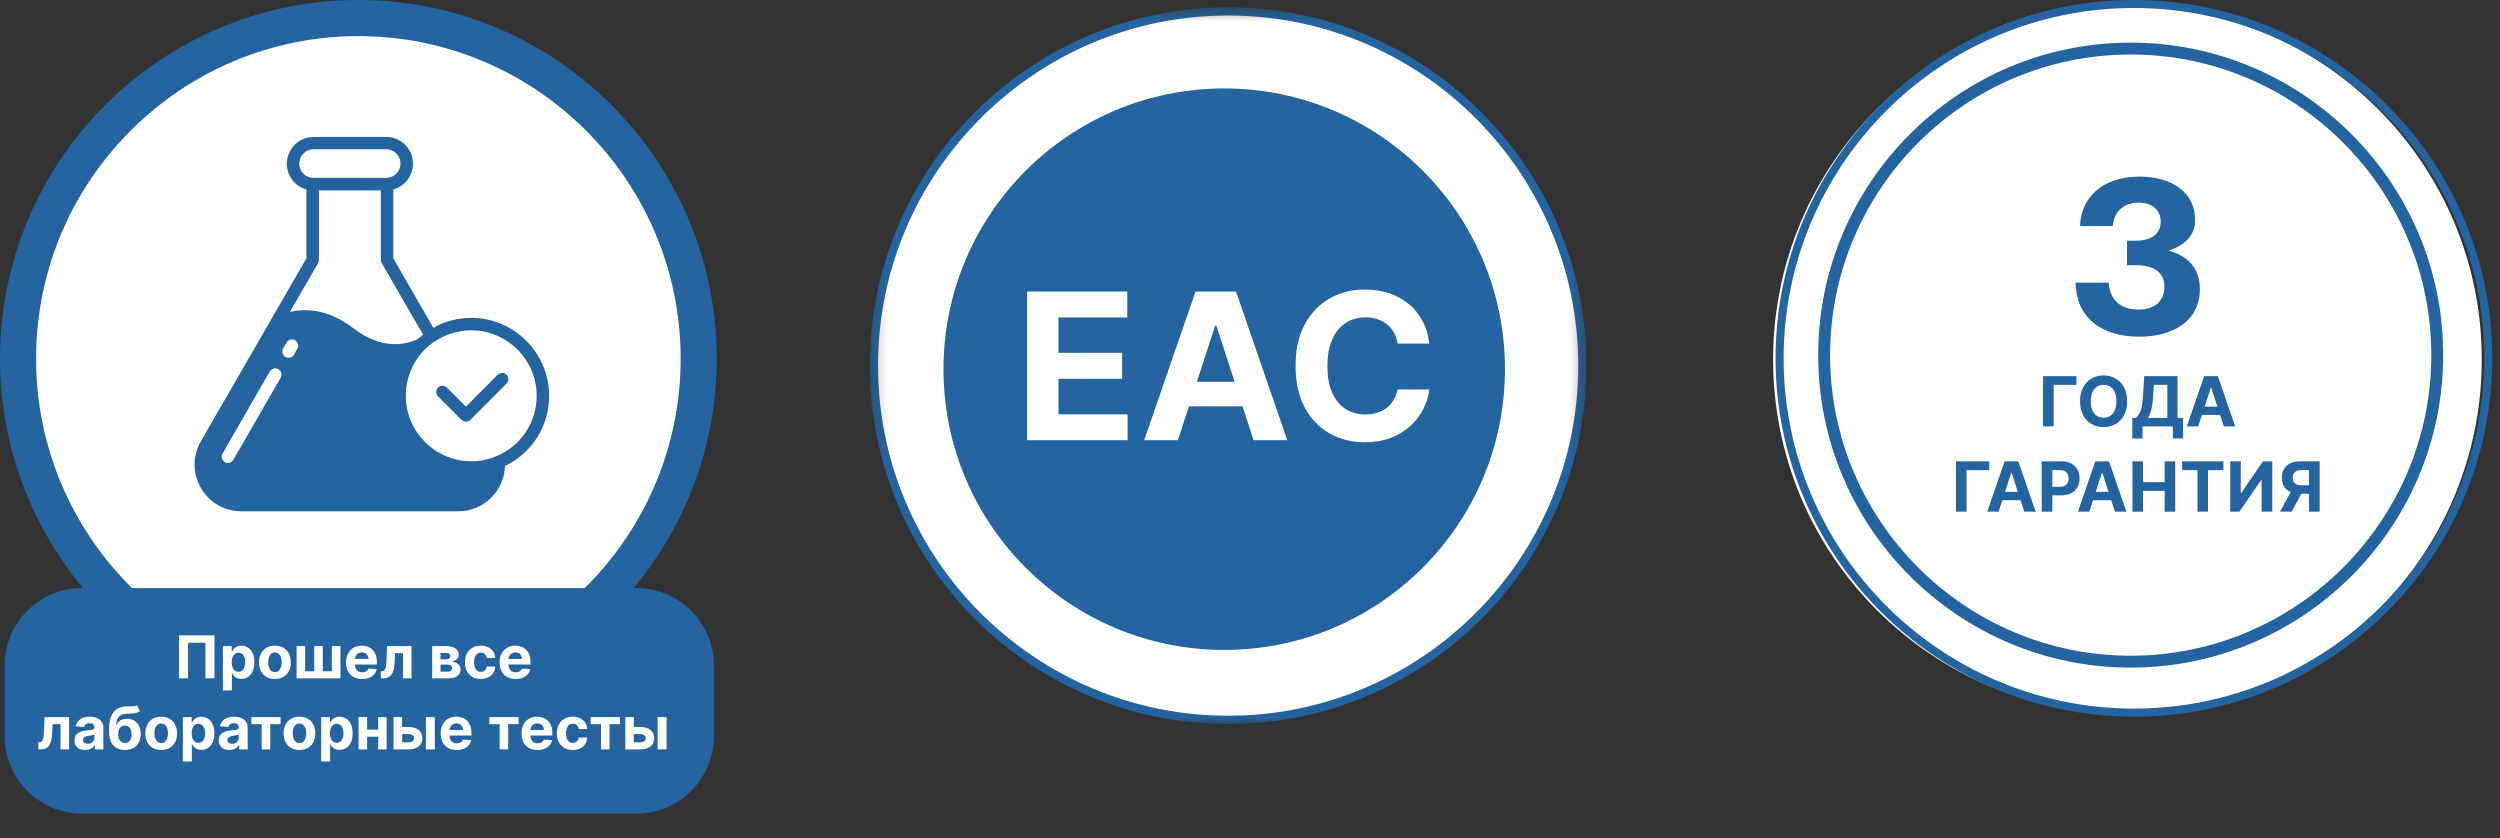
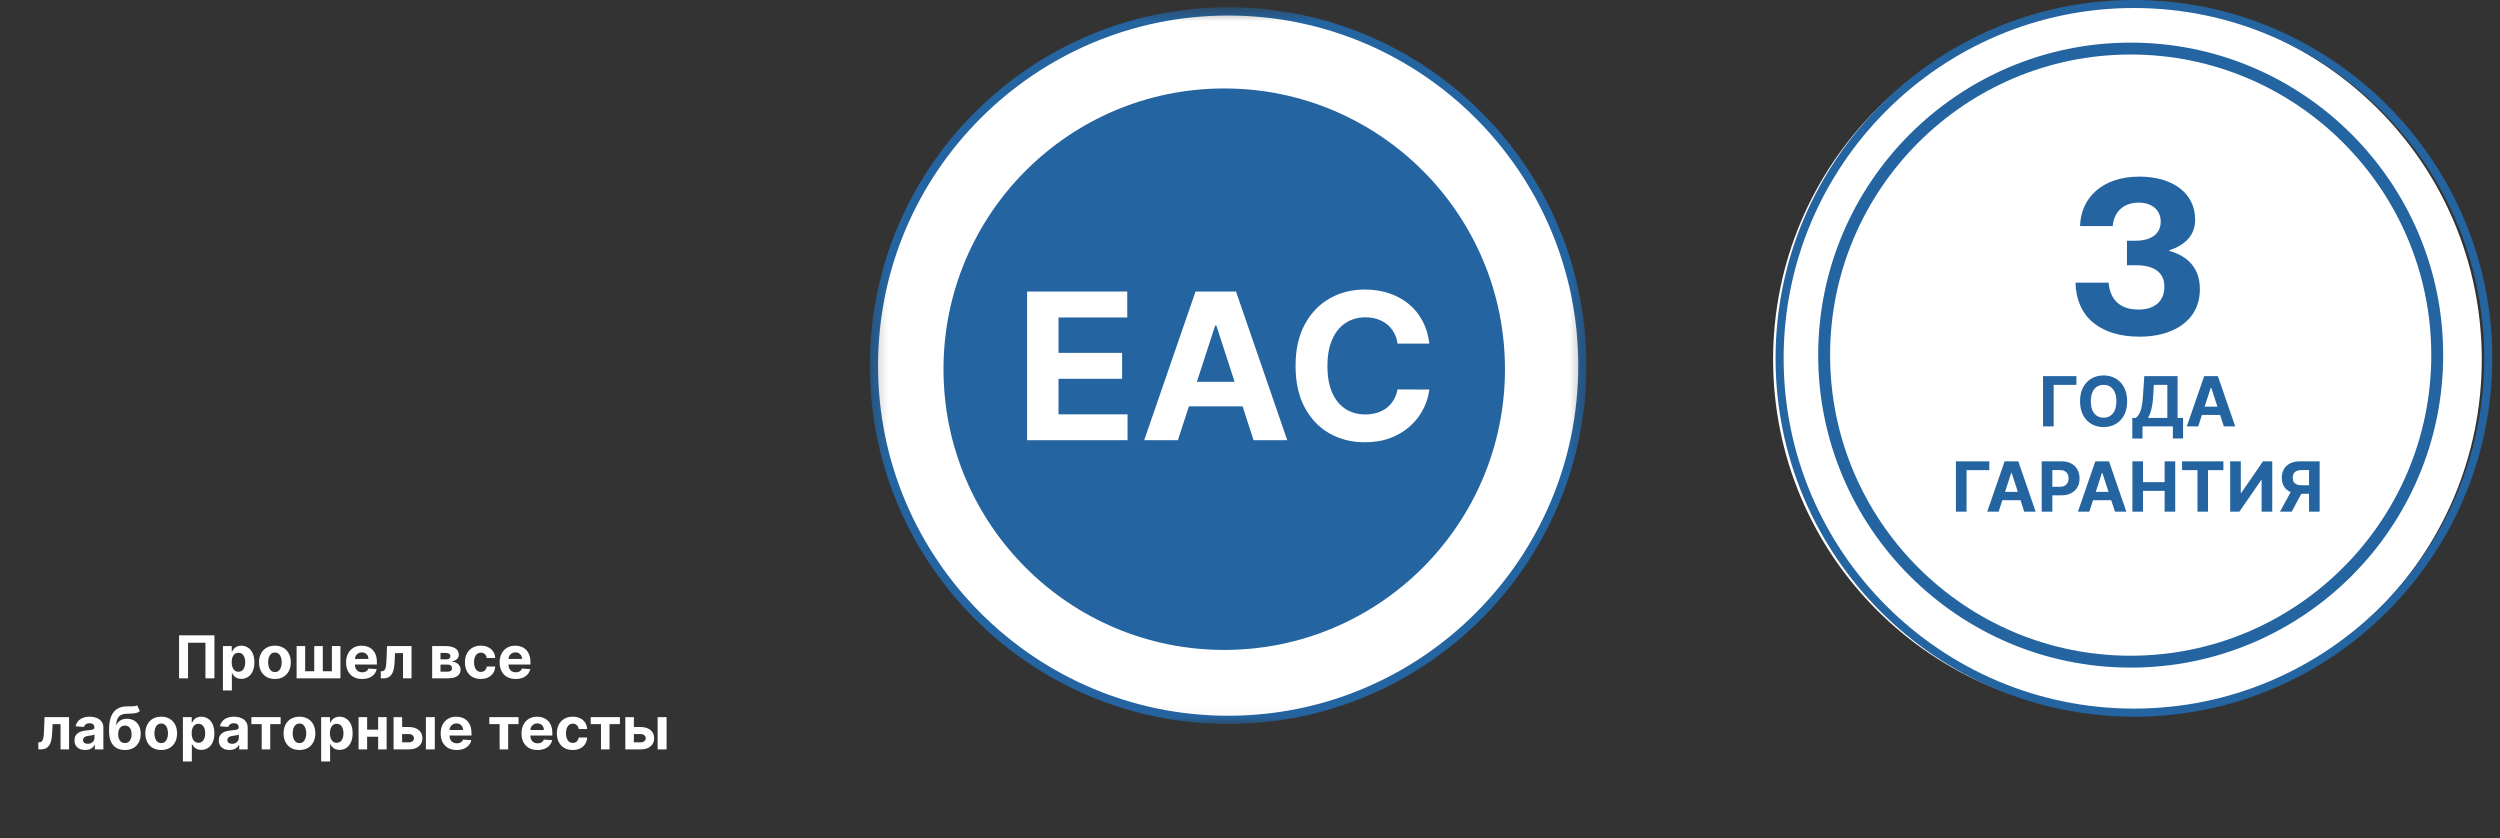
<svg xmlns="http://www.w3.org/2000/svg" width="176" height="59" viewBox="0 0 176 59" fill="none">
  <rect x="0" y="0" width="176" height="59" fill="#333333" stroke="none" />
  <g clip-path="url(#clip0_2466_430)">
    <g clip-path="url(#clip1_2466_430)">
      <g clip-path="url(#clip2_2466_430)">
        <path d="M25.231 49.233C38.464 49.233 49.192 38.496 49.192 25.251C49.192 12.007 38.464 1.27 25.231 1.27C11.997 1.27 1.27 12.007 1.27 25.251C1.27 38.496 11.997 49.233 25.231 49.233Z" fill="white" />
        <path d="M25.229 50.501C11.317 50.501 0 39.174 0 25.25C0 11.327 11.317 0 25.229 0C39.14 0 50.458 11.327 50.458 25.25C50.458 39.174 39.14 50.501 25.229 50.501ZM25.229 2.542C12.717 2.542 2.54 12.727 2.54 25.25C2.54 37.773 12.717 47.959 25.229 47.959C37.741 47.959 47.918 37.773 47.918 25.25C47.918 12.727 37.741 2.542 25.229 2.542Z" fill="#2464A1" />
        <path d="M44.805 41.398H5.778C2.767 41.398 0.326 43.841 0.326 46.855V51.821C0.326 54.834 2.767 57.277 5.778 57.277H44.805C47.816 57.277 50.257 54.834 50.257 51.821V46.855C50.257 43.841 47.816 41.398 44.805 41.398Z" fill="#2464A1" />
        <path d="M14.144 34.35C14.739 35.382 15.806 35.996 16.997 35.996H32.253C33.175 35.996 34.02 35.632 34.647 34.968C35.206 34.382 35.524 33.604 35.551 32.808C37.446 31.904 38.659 29.998 38.659 27.87C38.659 24.842 36.201 22.377 33.171 22.377C32.235 22.377 31.317 22.614 30.509 23.078L27.687 18.189V13.342C28.001 13.26 28.282 13.092 28.523 12.86C28.873 12.505 29.073 12.028 29.073 11.523C29.073 10.486 28.228 9.641 27.192 9.641H22.076C21.576 9.641 21.104 9.836 20.745 10.195C20.391 10.546 20.191 11.037 20.191 11.528C20.191 12.392 20.777 13.128 21.572 13.342V18.185L14.144 31.062C13.549 32.094 13.549 33.327 14.144 34.359V34.35ZM16.047 32.59C15.975 32.59 15.897 32.572 15.829 32.531C15.62 32.408 15.547 32.14 15.666 31.931L18.996 26.151C19.119 25.947 19.387 25.869 19.596 25.992C19.805 26.11 19.877 26.383 19.759 26.588L16.429 32.367C16.347 32.508 16.202 32.586 16.047 32.586V32.59ZM19.936 24.533L20.172 24.119C20.295 23.91 20.563 23.837 20.772 23.955C20.977 24.078 21.054 24.346 20.931 24.555L20.695 24.969C20.613 25.11 20.468 25.187 20.313 25.187C20.241 25.187 20.163 25.169 20.095 25.128C19.886 25.005 19.814 24.737 19.936 24.528V24.533ZM30.599 24.046C31.367 23.528 32.258 23.255 33.175 23.255C35.715 23.255 37.782 25.324 37.782 27.866C37.782 29.735 36.674 31.399 34.943 32.117C34.388 32.354 33.798 32.472 33.175 32.472C30.64 32.472 28.569 30.403 28.569 27.861C28.569 26.62 29.055 25.456 29.931 24.583L29.959 24.555C30.163 24.355 30.372 24.182 30.59 24.037L30.599 24.046ZM21.068 11.519C21.068 11.255 21.172 10.996 21.363 10.805C21.554 10.614 21.808 10.509 22.076 10.509H27.192C27.746 10.509 28.196 10.964 28.196 11.514C28.196 11.787 28.091 12.041 27.901 12.228C27.714 12.419 27.46 12.524 27.187 12.524H22.072C21.513 12.524 21.068 12.069 21.068 11.519ZM22.394 18.512C22.435 18.448 22.453 18.371 22.453 18.294V13.406H26.81V18.303C26.81 18.38 26.833 18.458 26.874 18.521L29.782 23.555C29.782 23.555 29.745 23.587 29.727 23.605C29.623 23.687 29.523 23.782 29.418 23.873C28.396 24.337 26.788 24.569 24.898 23.123C23.139 21.768 21.554 21.695 20.409 21.959L22.399 18.517L22.394 18.512Z" fill="#2464A1" />
        <path d="M32.497 29.559C32.583 29.646 32.697 29.687 32.806 29.687C32.915 29.687 33.028 29.646 33.115 29.559L35.663 27.008C35.836 26.836 35.836 26.558 35.663 26.385C35.491 26.213 35.214 26.213 35.041 26.385L32.801 28.627L31.461 27.286C31.288 27.113 31.011 27.113 30.838 27.286C30.666 27.459 30.666 27.736 30.838 27.909L32.488 29.559H32.497Z" fill="#2464A1" />
      </g>
    </g>
    <path d="M15.096 44.728V47.756H14.463V45.248H13.239V47.756H12.606V44.728H15.096ZM15.694 48.607V45.485H16.314V45.866H16.343C16.37 45.805 16.41 45.743 16.462 45.68C16.516 45.616 16.585 45.563 16.669 45.52C16.755 45.477 16.861 45.455 16.989 45.455C17.154 45.455 17.307 45.499 17.447 45.586C17.587 45.671 17.699 45.801 17.783 45.974C17.866 46.147 17.908 46.363 17.908 46.623C17.908 46.877 17.867 47.091 17.785 47.265C17.705 47.438 17.594 47.57 17.454 47.66C17.315 47.748 17.16 47.793 16.987 47.793C16.865 47.793 16.761 47.773 16.675 47.732C16.59 47.692 16.521 47.641 16.467 47.58C16.413 47.518 16.371 47.455 16.343 47.392H16.323V48.607H15.694ZM16.31 46.62C16.31 46.755 16.329 46.873 16.366 46.974C16.404 47.074 16.458 47.153 16.529 47.209C16.6 47.264 16.686 47.292 16.788 47.292C16.89 47.292 16.977 47.264 17.048 47.207C17.119 47.15 17.172 47.071 17.209 46.971C17.246 46.869 17.265 46.752 17.265 46.62C17.265 46.489 17.247 46.374 17.21 46.275C17.174 46.175 17.12 46.097 17.049 46.041C16.978 45.985 16.891 45.957 16.788 45.957C16.685 45.957 16.598 45.984 16.527 46.038C16.457 46.092 16.404 46.169 16.366 46.269C16.329 46.368 16.31 46.485 16.31 46.62ZM19.354 47.8C19.125 47.8 18.926 47.751 18.758 47.654C18.592 47.555 18.463 47.418 18.372 47.243C18.282 47.066 18.236 46.862 18.236 46.629C18.236 46.395 18.282 46.19 18.372 46.014C18.463 45.838 18.592 45.701 18.758 45.603C18.926 45.505 19.125 45.455 19.354 45.455C19.584 45.455 19.782 45.505 19.948 45.603C20.116 45.701 20.245 45.838 20.336 46.014C20.427 46.19 20.472 46.395 20.472 46.629C20.472 46.862 20.427 47.066 20.336 47.243C20.245 47.418 20.116 47.555 19.948 47.654C19.782 47.751 19.584 47.8 19.354 47.8ZM19.357 47.312C19.462 47.312 19.549 47.283 19.619 47.224C19.689 47.163 19.741 47.082 19.777 46.978C19.814 46.875 19.832 46.757 19.832 46.625C19.832 46.493 19.814 46.375 19.777 46.272C19.741 46.168 19.689 46.086 19.619 46.026C19.549 45.966 19.462 45.936 19.357 45.936C19.252 45.936 19.163 45.966 19.091 46.026C19.02 46.086 18.966 46.168 18.93 46.272C18.894 46.375 18.877 46.493 18.877 46.625C18.877 46.757 18.894 46.875 18.93 46.978C18.966 47.082 19.02 47.163 19.091 47.224C19.163 47.283 19.252 47.312 19.357 47.312ZM20.881 45.485H21.483V47.256H22.123V45.485H22.725V47.256H23.365V45.485H23.967V47.756H20.881V45.485ZM25.49 47.8C25.256 47.8 25.055 47.753 24.887 47.658C24.719 47.563 24.59 47.428 24.5 47.253C24.409 47.078 24.363 46.87 24.363 46.631C24.363 46.397 24.409 46.192 24.5 46.016C24.59 45.839 24.718 45.702 24.882 45.603C25.048 45.505 25.242 45.455 25.465 45.455C25.615 45.455 25.754 45.48 25.883 45.528C26.013 45.575 26.127 45.647 26.223 45.742C26.321 45.838 26.397 45.958 26.451 46.103C26.505 46.247 26.532 46.415 26.532 46.609V46.782H24.615V46.391H25.939C25.939 46.301 25.92 46.22 25.88 46.15C25.841 46.08 25.786 46.026 25.716 45.986C25.647 45.946 25.567 45.926 25.475 45.926C25.38 45.926 25.295 45.948 25.221 45.992C25.148 46.035 25.091 46.094 25.049 46.168C25.008 46.241 24.987 46.322 24.986 46.412V46.783C24.986 46.895 25.007 46.992 25.048 47.074C25.09 47.156 25.15 47.219 25.227 47.264C25.304 47.308 25.395 47.33 25.5 47.33C25.57 47.33 25.634 47.32 25.693 47.3C25.751 47.281 25.8 47.251 25.842 47.212C25.883 47.172 25.915 47.124 25.936 47.067L26.519 47.105C26.489 47.245 26.429 47.367 26.337 47.472C26.247 47.575 26.129 47.656 25.985 47.715C25.842 47.772 25.677 47.8 25.49 47.8ZM26.81 47.756L26.807 47.256H26.883C26.936 47.256 26.982 47.243 27.02 47.218C27.06 47.191 27.092 47.148 27.118 47.089C27.143 47.03 27.164 46.952 27.178 46.854C27.193 46.755 27.203 46.634 27.208 46.49L27.245 45.485H28.972V47.756H28.372V45.98H27.811L27.776 46.674C27.767 46.864 27.744 47.028 27.706 47.164C27.67 47.301 27.619 47.414 27.554 47.502C27.489 47.588 27.41 47.652 27.319 47.694C27.227 47.735 27.121 47.756 27 47.756H26.81ZM30.424 47.756V45.485H31.392C31.672 45.485 31.893 45.538 32.056 45.645C32.218 45.751 32.3 45.902 32.3 46.099C32.3 46.222 32.254 46.324 32.162 46.406C32.071 46.488 31.943 46.543 31.781 46.572C31.917 46.581 32.033 46.612 32.128 46.665C32.225 46.716 32.298 46.783 32.348 46.864C32.4 46.946 32.425 47.037 32.425 47.136C32.425 47.266 32.391 47.376 32.322 47.469C32.254 47.562 32.154 47.633 32.022 47.682C31.891 47.731 31.73 47.756 31.541 47.756H30.424ZM31.011 47.284H31.541C31.629 47.284 31.697 47.264 31.747 47.222C31.797 47.18 31.822 47.122 31.822 47.049C31.822 46.968 31.797 46.905 31.747 46.858C31.697 46.812 31.629 46.789 31.541 46.789H31.011V47.284ZM31.011 46.419H31.405C31.468 46.419 31.522 46.41 31.566 46.393C31.612 46.374 31.646 46.347 31.67 46.313C31.695 46.278 31.707 46.237 31.707 46.19C31.707 46.12 31.679 46.066 31.622 46.026C31.566 45.987 31.489 45.967 31.392 45.967H31.011V46.419ZM33.848 47.8C33.616 47.8 33.416 47.751 33.248 47.652C33.081 47.553 32.953 47.415 32.864 47.238C32.775 47.062 32.731 46.859 32.731 46.629C32.731 46.397 32.776 46.193 32.865 46.017C32.956 45.841 33.084 45.703 33.251 45.605C33.418 45.505 33.616 45.455 33.845 45.455C34.044 45.455 34.217 45.491 34.366 45.563C34.515 45.635 34.632 45.736 34.719 45.866C34.806 45.996 34.854 46.149 34.862 46.325H34.268C34.251 46.211 34.207 46.12 34.135 46.051C34.064 45.981 33.971 45.946 33.856 45.946C33.758 45.946 33.673 45.973 33.6 46.026C33.528 46.078 33.472 46.155 33.431 46.255C33.391 46.356 33.371 46.477 33.371 46.62C33.371 46.765 33.391 46.889 33.43 46.99C33.47 47.092 33.527 47.169 33.6 47.222C33.673 47.275 33.758 47.302 33.856 47.302C33.928 47.302 33.992 47.287 34.049 47.258C34.108 47.228 34.155 47.185 34.193 47.129C34.231 47.072 34.256 47.003 34.268 46.923H34.862C34.853 47.097 34.805 47.25 34.721 47.382C34.637 47.513 34.521 47.615 34.373 47.689C34.225 47.763 34.05 47.8 33.848 47.8ZM36.301 47.8C36.067 47.8 35.866 47.753 35.697 47.658C35.53 47.563 35.401 47.428 35.31 47.253C35.219 47.078 35.174 46.87 35.174 46.631C35.174 46.397 35.219 46.192 35.31 46.016C35.401 45.839 35.528 45.702 35.693 45.603C35.859 45.505 36.053 45.455 36.276 45.455C36.425 45.455 36.565 45.48 36.694 45.528C36.824 45.575 36.937 45.647 37.034 45.742C37.132 45.838 37.207 45.958 37.262 46.103C37.316 46.247 37.343 46.415 37.343 46.609V46.782H35.425V46.391H36.75C36.75 46.301 36.73 46.22 36.691 46.15C36.651 46.08 36.597 46.026 36.527 45.986C36.458 45.946 36.377 45.926 36.286 45.926C36.19 45.926 36.105 45.948 36.032 45.992C35.959 46.035 35.901 46.094 35.86 46.168C35.819 46.241 35.797 46.322 35.797 46.412V46.783C35.797 46.895 35.817 46.992 35.859 47.074C35.901 47.156 35.961 47.219 36.038 47.264C36.114 47.308 36.206 47.33 36.311 47.33C36.381 47.33 36.445 47.32 36.503 47.3C36.561 47.281 36.611 47.251 36.653 47.212C36.694 47.172 36.725 47.124 36.747 47.067L37.33 47.105C37.3 47.245 37.239 47.367 37.148 47.472C37.057 47.575 36.94 47.656 36.796 47.715C36.653 47.772 36.488 47.8 36.301 47.8ZM2.701 52.756L2.698 52.256H2.773C2.826 52.256 2.872 52.243 2.911 52.218C2.95 52.191 2.983 52.148 3.008 52.089C3.034 52.03 3.054 51.952 3.069 51.854C3.084 51.755 3.094 51.634 3.098 51.49L3.135 50.485H4.862V52.756H4.262V50.98H3.702L3.666 51.674C3.657 51.864 3.634 52.028 3.597 52.164C3.56 52.301 3.509 52.414 3.444 52.502C3.379 52.588 3.301 52.652 3.209 52.694C3.118 52.735 3.011 52.756 2.89 52.756H2.701ZM5.998 52.799C5.853 52.799 5.724 52.774 5.611 52.723C5.497 52.672 5.408 52.597 5.342 52.497C5.277 52.397 5.244 52.271 5.244 52.122C5.244 51.995 5.267 51.889 5.314 51.804C5.36 51.718 5.423 51.649 5.503 51.597C5.583 51.544 5.673 51.505 5.775 51.478C5.877 51.452 5.985 51.433 6.097 51.422C6.229 51.408 6.336 51.396 6.416 51.384C6.497 51.371 6.556 51.352 6.592 51.328C6.629 51.303 6.647 51.267 6.647 51.218V51.209C6.647 51.116 6.617 51.043 6.558 50.992C6.5 50.941 6.417 50.915 6.31 50.915C6.197 50.915 6.106 50.94 6.039 50.991C5.972 51.04 5.928 51.102 5.906 51.177L5.324 51.13C5.353 50.992 5.412 50.872 5.498 50.772C5.585 50.67 5.697 50.592 5.834 50.538C5.972 50.483 6.132 50.455 6.313 50.455C6.439 50.455 6.56 50.47 6.675 50.5C6.791 50.529 6.894 50.575 6.984 50.637C7.075 50.699 7.146 50.779 7.199 50.877C7.251 50.973 7.277 51.089 7.277 51.224V52.756H6.68V52.441H6.662C6.625 52.512 6.577 52.575 6.515 52.629C6.454 52.682 6.381 52.724 6.295 52.754C6.209 52.784 6.11 52.799 5.998 52.799ZM6.178 52.364C6.271 52.364 6.353 52.346 6.424 52.309C6.495 52.272 6.55 52.222 6.591 52.159C6.631 52.096 6.652 52.024 6.652 51.944V51.703C6.632 51.716 6.605 51.728 6.57 51.739C6.537 51.749 6.499 51.758 6.456 51.767C6.414 51.775 6.372 51.782 6.329 51.789C6.287 51.795 6.248 51.8 6.214 51.805C6.14 51.816 6.075 51.833 6.02 51.857C5.965 51.881 5.922 51.913 5.892 51.953C5.861 51.992 5.846 52.042 5.846 52.101C5.846 52.187 5.877 52.252 5.939 52.297C6.002 52.342 6.082 52.364 6.178 52.364ZM9.653 49.651L9.846 50.062C9.782 50.115 9.711 50.155 9.633 50.18C9.555 50.205 9.462 50.221 9.353 50.229C9.246 50.237 9.115 50.242 8.96 50.245C8.785 50.248 8.642 50.276 8.531 50.33C8.421 50.384 8.337 50.469 8.28 50.586C8.223 50.701 8.185 50.852 8.168 51.038H8.19C8.258 50.899 8.353 50.791 8.477 50.716C8.601 50.64 8.754 50.602 8.936 50.602C9.13 50.602 9.299 50.644 9.444 50.729C9.589 50.814 9.703 50.935 9.784 51.094C9.864 51.253 9.905 51.443 9.905 51.665C9.905 51.895 9.859 52.096 9.769 52.267C9.679 52.436 9.551 52.568 9.386 52.661C9.22 52.754 9.023 52.8 8.794 52.8C8.565 52.8 8.367 52.752 8.2 52.655C8.035 52.559 7.906 52.416 7.816 52.228C7.726 52.04 7.681 51.808 7.681 51.533V51.347C7.681 50.8 7.788 50.394 8.001 50.13C8.213 49.866 8.526 49.732 8.939 49.728C9.052 49.726 9.153 49.726 9.244 49.727C9.335 49.727 9.414 49.723 9.482 49.713C9.551 49.703 9.608 49.683 9.653 49.651ZM8.797 52.312C8.894 52.312 8.977 52.287 9.046 52.237C9.116 52.187 9.17 52.115 9.207 52.021C9.245 51.927 9.265 51.816 9.265 51.685C9.265 51.556 9.245 51.447 9.207 51.357C9.17 51.267 9.116 51.198 9.046 51.15C8.976 51.103 8.892 51.079 8.794 51.079C8.722 51.079 8.656 51.093 8.598 51.119C8.54 51.146 8.49 51.185 8.449 51.237C8.408 51.289 8.377 51.352 8.354 51.428C8.332 51.503 8.321 51.589 8.321 51.685C8.321 51.88 8.363 52.033 8.447 52.145C8.532 52.257 8.649 52.312 8.797 52.312ZM11.349 52.8C11.119 52.8 10.921 52.751 10.753 52.654C10.586 52.555 10.458 52.418 10.367 52.243C10.277 52.066 10.231 51.862 10.231 51.629C10.231 51.395 10.277 51.19 10.367 51.014C10.458 50.838 10.586 50.701 10.753 50.603C10.921 50.505 11.119 50.455 11.349 50.455C11.579 50.455 11.777 50.505 11.943 50.603C12.111 50.701 12.24 50.838 12.331 51.014C12.421 51.19 12.466 51.395 12.466 51.629C12.466 51.862 12.421 52.066 12.331 52.243C12.24 52.418 12.111 52.555 11.943 52.654C11.777 52.751 11.579 52.8 11.349 52.8ZM11.352 52.312C11.456 52.312 11.543 52.283 11.614 52.224C11.684 52.163 11.736 52.082 11.772 51.978C11.808 51.875 11.826 51.757 11.826 51.625C11.826 51.493 11.808 51.375 11.772 51.272C11.736 51.168 11.684 51.086 11.614 51.026C11.543 50.966 11.456 50.936 11.352 50.936C11.246 50.936 11.158 50.966 11.086 51.026C11.015 51.086 10.961 51.168 10.925 51.272C10.889 51.375 10.871 51.493 10.871 51.625C10.871 51.757 10.889 51.875 10.925 51.978C10.961 52.082 11.015 52.163 11.086 52.224C11.158 52.283 11.246 52.312 11.352 52.312ZM12.876 53.607V50.485H13.497V50.866H13.525C13.553 50.805 13.593 50.743 13.645 50.68C13.698 50.616 13.767 50.563 13.852 50.52C13.938 50.477 14.044 50.455 14.171 50.455C14.337 50.455 14.489 50.499 14.63 50.586C14.769 50.671 14.881 50.801 14.965 50.974C15.049 51.147 15.091 51.363 15.091 51.623C15.091 51.877 15.05 52.091 14.968 52.265C14.887 52.438 14.777 52.57 14.637 52.66C14.498 52.748 14.342 52.793 14.17 52.793C14.047 52.793 13.944 52.773 13.858 52.732C13.773 52.692 13.704 52.641 13.649 52.58C13.595 52.518 13.554 52.455 13.525 52.392H13.506V53.607H12.876ZM13.493 51.62C13.493 51.755 13.511 51.873 13.549 51.974C13.586 52.074 13.64 52.153 13.711 52.209C13.782 52.264 13.869 52.292 13.97 52.292C14.073 52.292 14.159 52.264 14.23 52.207C14.301 52.15 14.355 52.071 14.391 51.971C14.429 51.869 14.448 51.752 14.448 51.62C14.448 51.489 14.429 51.374 14.393 51.275C14.357 51.175 14.303 51.097 14.232 51.041C14.161 50.985 14.074 50.957 13.97 50.957C13.868 50.957 13.781 50.984 13.71 51.038C13.64 51.092 13.586 51.169 13.549 51.269C13.511 51.368 13.493 51.485 13.493 51.62ZM16.158 52.799C16.013 52.799 15.884 52.774 15.771 52.723C15.658 52.672 15.568 52.597 15.502 52.497C15.437 52.397 15.404 52.271 15.404 52.122C15.404 51.995 15.427 51.889 15.474 51.804C15.52 51.718 15.583 51.649 15.663 51.597C15.743 51.544 15.833 51.505 15.935 51.478C16.037 51.452 16.145 51.433 16.257 51.422C16.389 51.408 16.496 51.396 16.577 51.384C16.657 51.371 16.716 51.352 16.753 51.328C16.789 51.303 16.807 51.267 16.807 51.218V51.209C16.807 51.116 16.778 51.043 16.718 50.992C16.66 50.941 16.578 50.915 16.47 50.915C16.357 50.915 16.267 50.94 16.2 50.991C16.133 51.04 16.088 51.102 16.067 51.177L15.484 51.13C15.514 50.992 15.572 50.872 15.659 50.772C15.745 50.67 15.857 50.592 15.994 50.538C16.132 50.483 16.292 50.455 16.473 50.455C16.599 50.455 16.72 50.47 16.835 50.5C16.952 50.529 17.055 50.575 17.144 50.637C17.235 50.699 17.306 50.779 17.359 50.877C17.411 50.973 17.437 51.089 17.437 51.224V52.756H16.84V52.441H16.822C16.785 52.512 16.737 52.575 16.676 52.629C16.614 52.682 16.541 52.724 16.455 52.754C16.37 52.784 16.27 52.799 16.158 52.799ZM16.338 52.364C16.431 52.364 16.513 52.346 16.584 52.309C16.655 52.272 16.711 52.222 16.751 52.159C16.791 52.096 16.812 52.024 16.812 51.944V51.703C16.792 51.716 16.765 51.728 16.73 51.739C16.697 51.749 16.659 51.758 16.616 51.767C16.574 51.775 16.532 51.782 16.489 51.789C16.447 51.795 16.409 51.8 16.374 51.805C16.3 51.816 16.235 51.833 16.18 51.857C16.125 51.881 16.082 51.913 16.052 51.953C16.021 51.992 16.006 52.042 16.006 52.101C16.006 52.187 16.037 52.252 16.099 52.297C16.162 52.342 16.242 52.364 16.338 52.364ZM17.698 50.98V50.485H19.756V50.98H19.024V52.756H18.424V50.98H17.698ZM21.082 52.8C20.852 52.8 20.654 52.751 20.486 52.654C20.32 52.555 20.191 52.418 20.1 52.243C20.01 52.066 19.964 51.862 19.964 51.629C19.964 51.395 20.01 51.19 20.1 51.014C20.191 50.838 20.32 50.701 20.486 50.603C20.654 50.505 20.852 50.455 21.082 50.455C21.312 50.455 21.51 50.505 21.676 50.603C21.844 50.701 21.973 50.838 22.064 51.014C22.154 51.19 22.2 51.395 22.2 51.629C22.2 51.862 22.154 52.066 22.064 52.243C21.973 52.418 21.844 52.555 21.676 52.654C21.51 52.751 21.312 52.8 21.082 52.8ZM21.085 52.312C21.189 52.312 21.277 52.283 21.347 52.224C21.417 52.163 21.469 52.082 21.505 51.978C21.541 51.875 21.56 51.757 21.56 51.625C21.56 51.493 21.541 51.375 21.505 51.272C21.469 51.168 21.417 51.086 21.347 51.026C21.277 50.966 21.189 50.936 21.085 50.936C20.98 50.936 20.891 50.966 20.819 51.026C20.748 51.086 20.694 51.168 20.658 51.272C20.622 51.375 20.605 51.493 20.605 51.625C20.605 51.757 20.622 51.875 20.658 51.978C20.694 52.082 20.748 52.163 20.819 52.224C20.891 52.283 20.98 52.312 21.085 52.312ZM22.609 53.607V50.485H23.23V50.866H23.258C23.286 50.805 23.326 50.743 23.378 50.68C23.431 50.616 23.5 50.563 23.585 50.52C23.671 50.477 23.777 50.455 23.904 50.455C24.07 50.455 24.223 50.499 24.363 50.586C24.503 50.671 24.614 50.801 24.698 50.974C24.782 51.147 24.824 51.363 24.824 51.623C24.824 51.877 24.783 52.091 24.701 52.265C24.62 52.438 24.51 52.57 24.37 52.66C24.231 52.748 24.075 52.793 23.903 52.793C23.781 52.793 23.677 52.773 23.591 52.732C23.506 52.692 23.437 52.641 23.383 52.58C23.328 52.518 23.287 52.455 23.258 52.392H23.239V53.607H22.609ZM23.226 51.62C23.226 51.755 23.244 51.873 23.282 51.974C23.319 52.074 23.374 52.153 23.445 52.209C23.516 52.264 23.602 52.292 23.703 52.292C23.806 52.292 23.893 52.264 23.963 52.207C24.035 52.15 24.088 52.071 24.125 51.971C24.162 51.869 24.181 51.752 24.181 51.62C24.181 51.489 24.163 51.374 24.126 51.275C24.09 51.175 24.036 51.097 23.965 51.041C23.894 50.985 23.807 50.957 23.703 50.957C23.601 50.957 23.514 50.984 23.443 51.038C23.373 51.092 23.319 51.169 23.282 51.269C23.244 51.368 23.226 51.485 23.226 51.62ZM26.824 51.369V51.864H25.639V51.369H26.824ZM25.846 50.485V52.756H25.244V50.485H25.846ZM27.219 50.485V52.756H26.622V50.485H27.219ZM28.102 51.183H28.781C29.082 51.183 29.316 51.255 29.485 51.399C29.653 51.542 29.738 51.733 29.738 51.972C29.738 52.128 29.7 52.265 29.624 52.383C29.548 52.501 29.438 52.592 29.296 52.658C29.153 52.723 28.981 52.756 28.781 52.756H27.708V50.485H28.309V52.261H28.781C28.887 52.261 28.973 52.234 29.041 52.181C29.109 52.127 29.144 52.059 29.145 51.977C29.144 51.889 29.109 51.818 29.041 51.762C28.973 51.706 28.887 51.678 28.781 51.678H28.102V51.183ZM29.982 52.756V50.485H30.611V52.756H29.982ZM32.15 52.8C31.916 52.8 31.715 52.753 31.546 52.658C31.379 52.563 31.25 52.428 31.159 52.253C31.068 52.078 31.023 51.87 31.023 51.631C31.023 51.397 31.068 51.192 31.159 51.016C31.25 50.839 31.377 50.702 31.542 50.603C31.707 50.505 31.902 50.455 32.124 50.455C32.274 50.455 32.414 50.48 32.543 50.528C32.673 50.575 32.786 50.647 32.883 50.742C32.98 50.838 33.056 50.958 33.111 51.103C33.165 51.247 33.192 51.415 33.192 51.609V51.782H31.274V51.391H32.599C32.599 51.301 32.579 51.22 32.54 51.15C32.501 51.08 32.446 51.026 32.376 50.986C32.307 50.946 32.227 50.926 32.135 50.926C32.039 50.926 31.954 50.948 31.881 50.992C31.808 51.035 31.75 51.094 31.709 51.168C31.668 51.241 31.646 51.322 31.645 51.412V51.783C31.645 51.895 31.666 51.992 31.707 52.074C31.75 52.156 31.81 52.219 31.886 52.264C31.963 52.308 32.054 52.33 32.16 52.33C32.23 52.33 32.294 52.32 32.352 52.3C32.41 52.281 32.46 52.251 32.502 52.212C32.543 52.172 32.574 52.124 32.596 52.067L33.179 52.105C33.149 52.245 33.088 52.367 32.997 52.472C32.906 52.575 32.789 52.656 32.645 52.715C32.502 52.772 32.337 52.8 32.15 52.8ZM34.448 50.98V50.485H36.506V50.98H35.774V52.756H35.174V50.98H34.448ZM37.842 52.8C37.608 52.8 37.407 52.753 37.238 52.658C37.071 52.563 36.942 52.428 36.851 52.253C36.76 52.078 36.715 51.87 36.715 51.631C36.715 51.397 36.76 51.192 36.851 51.016C36.942 50.839 37.069 50.702 37.234 50.603C37.4 50.505 37.594 50.455 37.816 50.455C37.966 50.455 38.106 50.48 38.235 50.528C38.365 50.575 38.478 50.647 38.575 50.742C38.672 50.838 38.748 50.958 38.803 51.103C38.857 51.247 38.884 51.415 38.884 51.609V51.782H36.966V51.391H38.291C38.291 51.301 38.271 51.22 38.232 51.15C38.192 51.08 38.138 51.026 38.068 50.986C37.999 50.946 37.918 50.926 37.827 50.926C37.731 50.926 37.646 50.948 37.572 50.992C37.499 51.035 37.442 51.094 37.401 51.168C37.36 51.241 37.338 51.322 37.337 51.412V51.783C37.337 51.895 37.358 51.992 37.4 52.074C37.442 52.156 37.502 52.219 37.578 52.264C37.655 52.308 37.746 52.33 37.852 52.33C37.922 52.33 37.986 52.32 38.044 52.3C38.102 52.281 38.152 52.251 38.193 52.212C38.235 52.172 38.266 52.124 38.288 52.067L38.87 52.105C38.841 52.245 38.78 52.367 38.689 52.472C38.598 52.575 38.481 52.656 38.337 52.715C38.194 52.772 38.029 52.8 37.842 52.8ZM40.321 52.8C40.088 52.8 39.888 52.751 39.721 52.652C39.554 52.553 39.426 52.415 39.336 52.238C39.248 52.062 39.203 51.859 39.203 51.629C39.203 51.397 39.248 51.193 39.338 51.017C39.428 50.841 39.557 50.703 39.724 50.605C39.89 50.505 40.088 50.455 40.318 50.455C40.516 50.455 40.69 50.491 40.838 50.563C40.987 50.635 41.105 50.736 41.192 50.866C41.278 50.996 41.326 51.149 41.335 51.325H40.741C40.724 51.211 40.68 51.12 40.608 51.051C40.537 50.981 40.444 50.946 40.328 50.946C40.231 50.946 40.145 50.973 40.072 51.026C40.001 51.078 39.944 51.155 39.904 51.255C39.864 51.356 39.843 51.477 39.843 51.62C39.843 51.765 39.863 51.889 39.903 51.99C39.943 52.092 40 52.169 40.072 52.222C40.145 52.275 40.231 52.302 40.328 52.302C40.4 52.302 40.465 52.287 40.522 52.258C40.58 52.228 40.628 52.185 40.665 52.129C40.704 52.072 40.729 52.003 40.741 51.923H41.335C41.325 52.097 41.278 52.25 41.193 52.382C41.109 52.513 40.994 52.615 40.846 52.689C40.698 52.763 40.523 52.8 40.321 52.8ZM41.584 50.98V50.485H43.641V50.98H42.91V52.756H42.309V50.98H41.584ZM44.418 51.183H45.097C45.397 51.183 45.632 51.255 45.8 51.399C45.969 51.542 46.053 51.733 46.053 51.972C46.053 52.128 46.015 52.265 45.939 52.383C45.863 52.501 45.754 52.592 45.611 52.658C45.468 52.723 45.297 52.756 45.097 52.756H44.023V50.485H44.625V52.261H45.097C45.202 52.261 45.289 52.234 45.357 52.181C45.425 52.127 45.459 52.059 45.46 51.977C45.459 51.889 45.425 51.818 45.357 51.762C45.289 51.706 45.202 51.678 45.097 51.678H44.418V51.183ZM46.297 52.756V50.485H46.927V52.756H46.297Z" fill="white" />
  </g>
  <g clip-path="url(#clip3_2466_430)">
    <g clip-path="url(#clip4_2466_430)">
      <g clip-path="url(#clip5_2466_430)">
        <mask id="mask0_2466_430" style="mask-type:luminance" maskUnits="userSpaceOnUse" x="61" y="0" width="51" height="51">
          <path d="M111.69 0.512H61.232V50.969H111.69V0.512Z" fill="white" />
        </mask>
        <g mask="url(#mask0_2466_430)">
          <path d="M86.462 50.679C100.235 50.679 111.4 39.514 111.4 25.741C111.4 11.968 100.235 0.803 86.462 0.803C72.689 0.803 61.523 11.968 61.523 25.741C61.523 39.514 72.689 50.679 86.462 50.679Z" fill="white" />
          <path d="M86.461 50.969C72.549 50.969 61.232 39.652 61.232 25.74C61.232 11.829 72.549 0.512 86.461 0.512C100.373 0.512 111.69 11.829 111.69 25.74C111.69 39.652 100.373 50.969 86.461 50.969ZM86.461 1.093C72.869 1.093 61.814 12.149 61.814 25.74C61.814 39.333 72.869 50.388 86.461 50.388C100.053 50.388 111.109 39.333 111.109 25.74C111.109 12.149 100.053 1.093 86.461 1.093Z" fill="#2464A1" />
          <path d="M86.186 45.755C97.102 45.755 105.95 36.906 105.95 25.991C105.95 15.075 97.102 6.227 86.186 6.227C75.271 6.227 66.422 15.075 66.422 25.991C66.422 36.906 75.271 45.755 86.186 45.755Z" fill="#2464A1" />
        </g>
        <path d="M72.306 30.992V20.526H79.359V22.351H74.519V24.844H78.996V26.669H74.519V29.168H79.379V30.992H72.306ZM82.922 30.992H80.551L84.164 20.526H87.015L90.623 30.992H88.252L85.63 22.918H85.549L82.922 30.992ZM82.774 26.878H88.375V28.606H82.774V26.878ZM100.625 24.19H98.387C98.346 23.901 98.263 23.643 98.137 23.419C98.011 23.19 97.849 22.996 97.651 22.836C97.454 22.676 97.225 22.553 96.966 22.468C96.711 22.383 96.433 22.34 96.133 22.34C95.592 22.34 95.12 22.475 94.718 22.744C94.316 23.01 94.004 23.398 93.783 23.909C93.561 24.417 93.451 25.034 93.451 25.759C93.451 26.505 93.561 27.132 93.783 27.64C94.007 28.147 94.321 28.531 94.723 28.79C95.125 29.049 95.59 29.178 96.118 29.178C96.415 29.178 96.689 29.139 96.941 29.061C97.196 28.982 97.423 28.868 97.621 28.718C97.818 28.565 97.982 28.379 98.111 28.161C98.244 27.943 98.336 27.694 98.387 27.415L100.625 27.425C100.567 27.905 100.423 28.369 100.191 28.815C99.963 29.258 99.654 29.655 99.266 30.006C98.881 30.353 98.421 30.629 97.886 30.834C97.355 31.035 96.754 31.135 96.082 31.135C95.149 31.135 94.314 30.924 93.578 30.502C92.846 30.079 92.267 29.468 91.841 28.667C91.418 27.866 91.207 26.897 91.207 25.759C91.207 24.618 91.422 23.647 91.851 22.846C92.28 22.046 92.863 21.436 93.599 21.017C94.335 20.594 95.162 20.383 96.082 20.383C96.689 20.383 97.251 20.468 97.769 20.639C98.29 20.809 98.752 21.058 99.154 21.385C99.556 21.708 99.883 22.105 100.135 22.575C100.39 23.046 100.554 23.584 100.625 24.19Z" fill="white" />
      </g>
    </g>
  </g>
  <g clip-path="url(#clip6_2466_430)">
    <path d="M149.771 50.257C163.547 50.257 174.716 39.088 174.716 25.312C174.716 11.535 163.547 0.367 149.771 0.367C135.994 0.367 124.826 11.535 124.826 25.312C124.826 39.088 135.994 50.257 149.771 50.257Z" fill="white" />
    <path d="M150.646 23.702C149.237 23.702 148.207 23.369 147.42 22.763C146.556 22.081 146.132 21.036 146.117 19.901H148.45C148.525 20.946 149.116 21.794 150.555 21.794C151.706 21.794 152.372 21.188 152.372 20.188C152.372 19.189 151.661 18.674 150.388 18.674H149.737V16.947H150.328C151.433 16.947 152.115 16.478 152.115 15.599C152.115 14.796 151.509 14.266 150.57 14.266C149.343 14.266 148.798 15.084 148.737 15.917H146.435C146.481 13.963 147.965 12.434 150.615 12.434C152.902 12.434 154.538 13.554 154.538 15.463C154.538 16.584 153.826 17.25 152.706 17.629V17.659C154.069 18.038 154.871 18.916 154.871 20.355C154.871 22.642 152.902 23.702 150.646 23.702Z" fill="#2464A1" />
    <path d="M150.229 50.453C136.318 50.453 125 39.136 125 25.225C125 11.314 136.322 0 150.229 0C164.136 0 175.457 11.318 175.457 25.229C175.457 39.14 164.14 50.458 150.229 50.458V50.453ZM150.229 0.564C136.63 0.564 125.568 11.626 125.568 25.225C125.568 38.823 136.63 49.885 150.229 49.885C163.827 49.885 174.889 38.823 174.889 25.225C174.889 11.626 163.827 0.564 150.229 0.564Z" fill="#2464A1" />
    <path d="M150 47C137.872 47 128 37.134 128 25C128 12.866 137.866 3 150 3C162.134 3 172 12.866 172 25C172 37.134 162.134 47 150 47ZM150 3.838C138.333 3.838 128.838 13.333 128.838 25C128.838 36.667 138.333 46.162 150 46.162C161.667 46.162 171.162 36.667 171.162 25C171.162 13.333 161.667 3.838 150 3.838Z" fill="#2464A1" />
    <path d="M146.18 26.479V27.096H144.579V30.02H143.83V26.479H146.18ZM149.752 28.249C149.752 28.635 149.678 28.964 149.532 29.235C149.387 29.506 149.189 29.712 148.937 29.855C148.687 29.997 148.406 30.068 148.094 30.068C147.779 30.068 147.497 29.997 147.246 29.854C146.996 29.711 146.799 29.504 146.653 29.233C146.508 28.962 146.436 28.634 146.436 28.249C146.436 27.863 146.508 27.535 146.653 27.264C146.799 26.993 146.996 26.787 147.246 26.645C147.497 26.502 147.779 26.43 148.094 26.43C148.406 26.43 148.687 26.502 148.937 26.645C149.189 26.787 149.387 26.993 149.532 27.264C149.678 27.535 149.752 27.863 149.752 28.249ZM148.993 28.249C148.993 27.999 148.955 27.788 148.88 27.616C148.806 27.445 148.702 27.314 148.567 27.226C148.432 27.137 148.275 27.093 148.094 27.093C147.913 27.093 147.755 27.137 147.62 27.226C147.485 27.314 147.38 27.445 147.305 27.616C147.231 27.788 147.195 27.999 147.195 28.249C147.195 28.499 147.231 28.71 147.305 28.882C147.38 29.054 147.485 29.184 147.62 29.273C147.755 29.361 147.913 29.406 148.094 29.406C148.275 29.406 148.432 29.361 148.567 29.273C148.702 29.184 148.806 29.054 148.88 28.882C148.955 28.71 148.993 28.499 148.993 28.249ZM150.114 30.874V29.423H150.355C150.436 29.364 150.511 29.281 150.579 29.174C150.647 29.066 150.706 28.916 150.754 28.726C150.802 28.535 150.837 28.285 150.858 27.976L150.958 26.479H153.301V29.423H153.688V30.87H152.969V30.02H150.833V30.874H150.114ZM151.219 29.423H152.581V27.096H151.632L151.577 27.976C151.562 28.21 151.537 28.417 151.503 28.598C151.469 28.779 151.428 28.938 151.38 29.074C151.333 29.209 151.279 29.325 151.219 29.423ZM154.753 30.02H153.951L155.173 26.479H156.138L157.359 30.02H156.557L155.67 27.288H155.642L154.753 30.02ZM154.703 28.628H156.598V29.212H154.703V28.628ZM140.047 32.479V33.096H138.446V36.02H137.697V32.479H140.047ZM140.704 36.02H139.902L141.124 32.479H142.089L143.309 36.02H142.507L141.62 33.288H141.592L140.704 36.02ZM140.654 34.628H142.548V35.212H140.654V34.628ZM143.735 36.02V32.479H145.132C145.401 32.479 145.63 32.53 145.819 32.633C146.008 32.734 146.152 32.875 146.251 33.056C146.351 33.236 146.401 33.443 146.401 33.679C146.401 33.914 146.351 34.121 146.249 34.301C146.148 34.481 146.001 34.621 145.808 34.721C145.617 34.821 145.385 34.871 145.113 34.871H144.223V34.272H144.992C145.136 34.272 145.255 34.247 145.348 34.197C145.443 34.147 145.513 34.077 145.559 33.988C145.607 33.898 145.63 33.795 145.63 33.679C145.63 33.561 145.607 33.458 145.559 33.371C145.513 33.282 145.443 33.214 145.348 33.165C145.254 33.115 145.134 33.091 144.989 33.091H144.484V36.02H143.735ZM147.089 36.02H146.287L147.509 32.479H148.474L149.695 36.02H148.892L148.005 33.288H147.978L147.089 36.02ZM147.039 34.628H148.934V35.212H147.039V34.628ZM150.121 36.02V32.479H150.869V33.94H152.389V32.479H153.136V36.02H152.389V34.557H150.869V36.02H150.121ZM153.618 33.096V32.479H156.526V33.096H155.442V36.02H154.702V33.096H153.618ZM157.005 32.479H157.752V34.706H157.782L159.312 32.479H159.967V36.02H159.218V33.791H159.192L157.654 36.02H157.005V32.479ZM163.303 36.02H162.556V33.091H162.052C161.907 33.091 161.788 33.112 161.692 33.155C161.597 33.196 161.527 33.257 161.479 33.338C161.432 33.419 161.408 33.518 161.408 33.635C161.408 33.752 161.432 33.849 161.479 33.928C161.527 34.006 161.597 34.065 161.692 34.104C161.786 34.143 161.905 34.163 162.048 34.163H162.861V34.764H161.927C161.656 34.764 161.425 34.719 161.232 34.63C161.04 34.54 160.893 34.41 160.791 34.242C160.69 34.073 160.639 33.87 160.639 33.635C160.639 33.401 160.689 33.198 160.788 33.025C160.888 32.851 161.033 32.717 161.222 32.622C161.412 32.526 161.641 32.479 161.908 32.479H163.303V36.02ZM161.393 34.408H162.2L161.339 36.02H160.513L161.393 34.408Z" fill="#2464A1" />
  </g>
  <defs>
    <clipPath id="clip0_2466_430">
      <rect width="50.458" height="58.025" fill="white" />
    </clipPath>
    <clipPath id="clip1_2466_430">
      <rect width="50.458" height="58.025" fill="white" />
    </clipPath>
    <clipPath id="clip2_2466_430">
-       <rect width="50.458" height="58.026" fill="white" />
-     </clipPath>
+       </clipPath>
    <clipPath id="clip3_2466_430">
      <rect width="50.458" height="51.358" fill="white" transform="translate(61.232)" />
    </clipPath>
    <clipPath id="clip4_2466_430">
      <rect width="50.458" height="51.358" fill="white" transform="translate(61.232)" />
    </clipPath>
    <clipPath id="clip5_2466_430">
      <rect width="50.458" height="51.358" fill="white" transform="translate(61.232)" />
    </clipPath>
    <clipPath id="clip6_2466_430">
      <rect width="52" height="51" fill="white" transform="translate(124)" />
    </clipPath>
  </defs>
</svg>